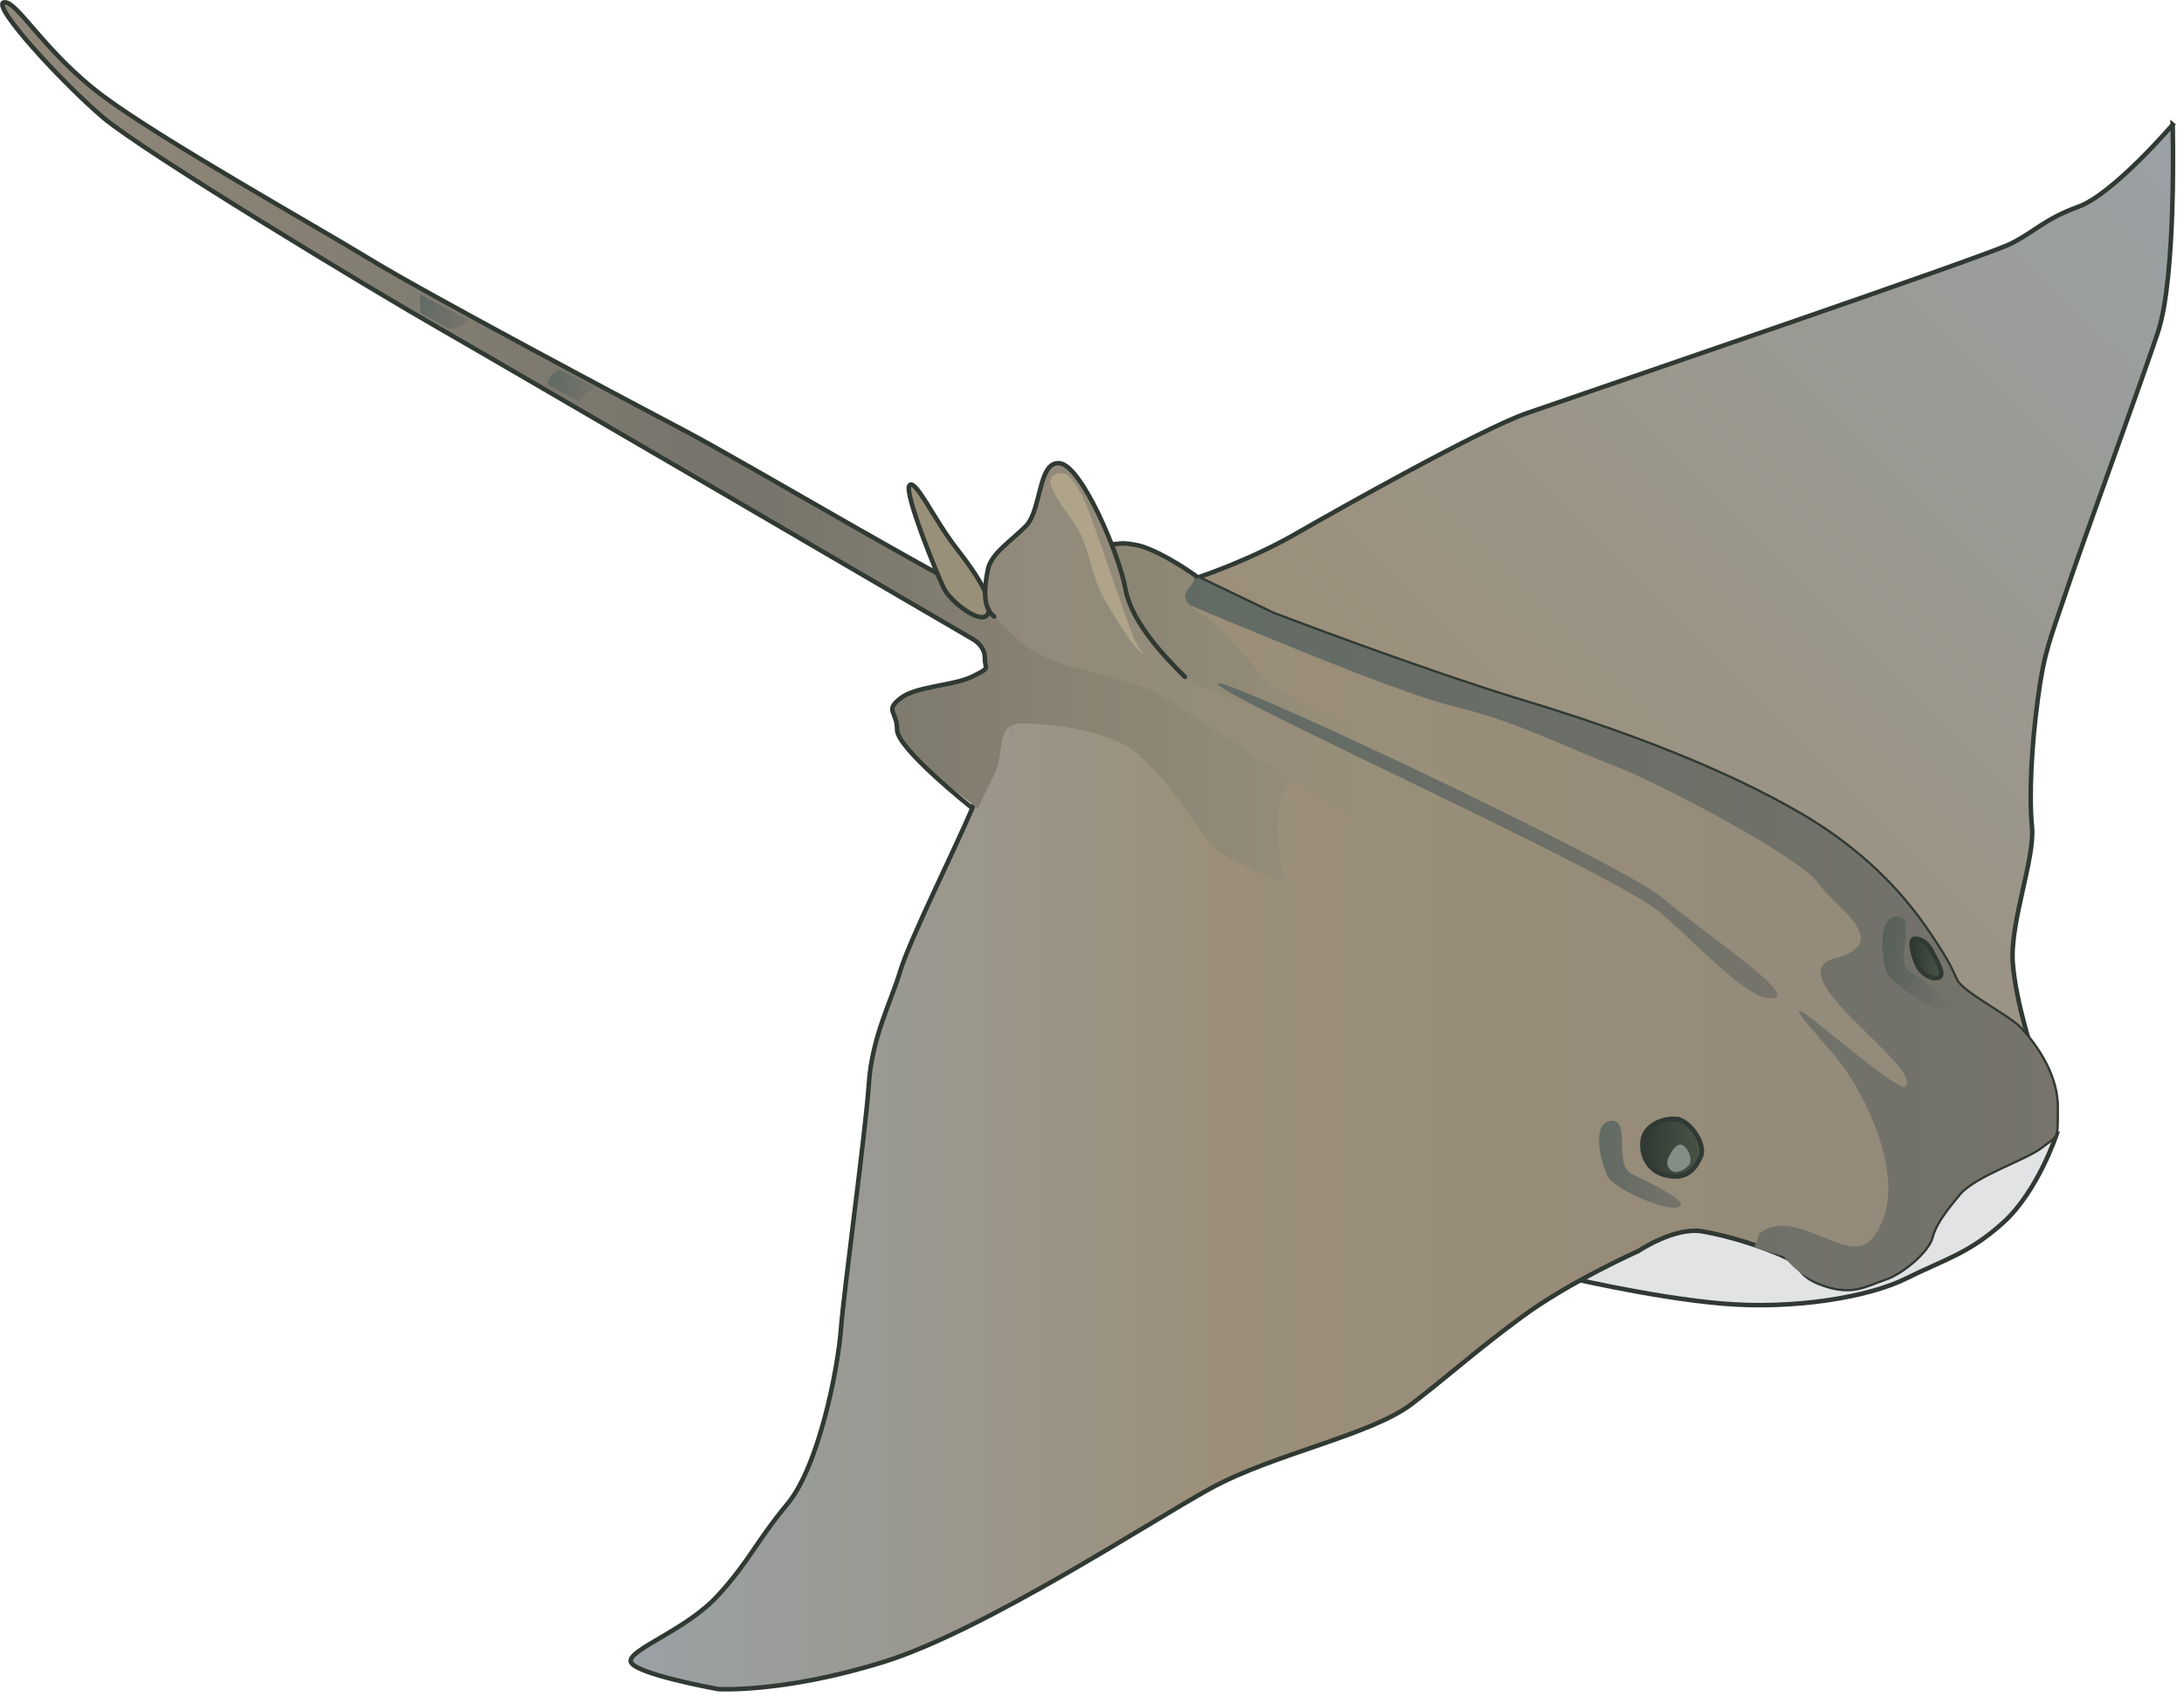
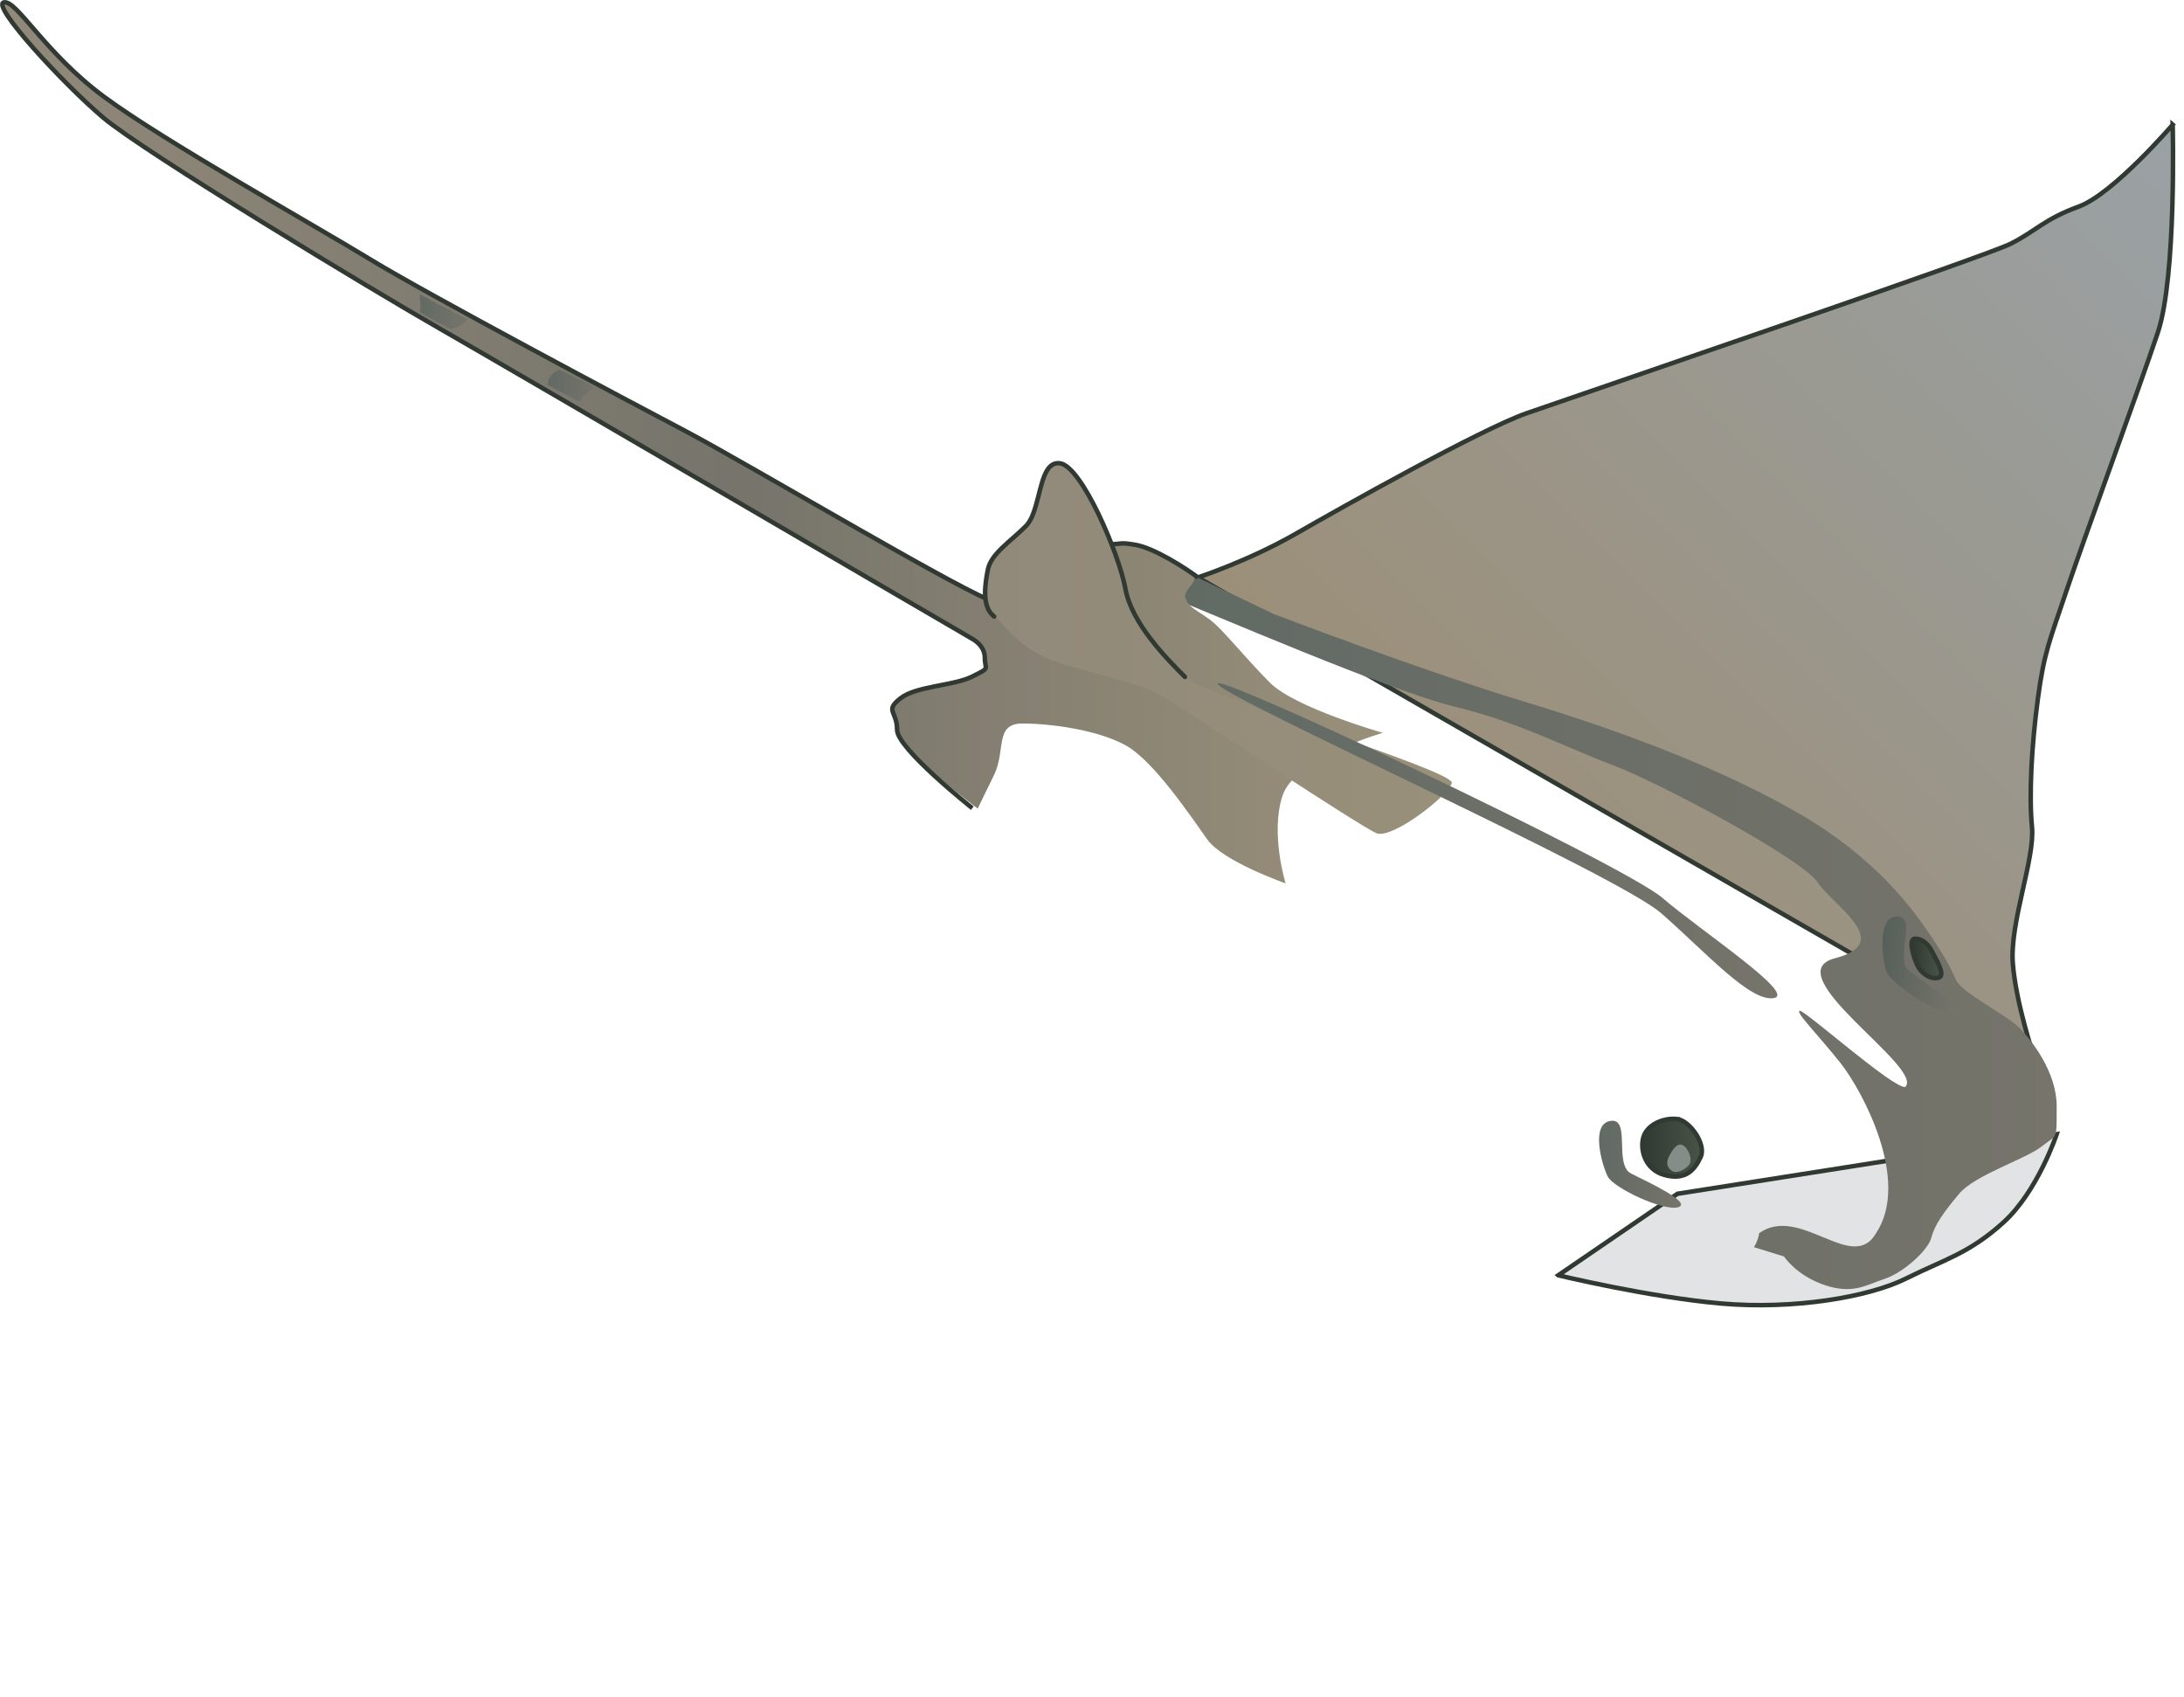
<svg xmlns="http://www.w3.org/2000/svg" xmlns:ns1="https://ian.umces.edu/media-library/" x="0px" y="0px" width="502" height="390" viewBox="0 0 502 390" xml:space="preserve">
  <title>Rhinoptera bonasus (Cownose Ray)</title>
  <desc>
    <ns1:title>Rhinoptera bonasus (Cownose Ray)</ns1:title>
    <ns1:descr>Illustration of Rhinoptera bonasus (Cownose Ray)</ns1:descr>
    <ns1:scene>
      <ns1:contains>fish, cownose, ray, Chordata, Chondrichthyes, Elasmobranchii, Rajiformes, Myliobatidae, Rhinoptera, bonasus, Atlantic, marine, esturaine, oceanodromous</ns1:contains>
      <ns1:when>2004-04-15</ns1:when>
    </ns1:scene>
  </desc>
  <defs />
  <path stroke="#303932" stroke-width="1.037" d="m358.18 293.05s20.904 5.036 37.467 6.485c16.584 1.444 33.869-1.449 42.505-5.76 8.65-4.328 14.389-5.675 22.343-12.876 7.927-7.205 12.241-20.28 12.241-20.28l-87.162 13.696-27.4 18.73z" fill="#E2E3E5" />
  <linearGradient id="ian_symbols_84a3c83c1e9559b49933637a8850c5ba" y2="44.387" gradientUnits="userSpaceOnUse" x2="515.15" y1="208.44" x1="351.09">
    <stop stop-color="#9B8F79" offset="0" />
    <stop stop-color="#9AA1A5" offset="1" />
  </linearGradient>
  <path stroke="#303932" stroke-width="1.037" d="m499.4 28.644s.911 34.773-3.41 47.748c-4.335 12.967-17.488 48.794-21.087 59.597-3.605 10.81-5.057 13.697-6.482 24.507-1.465 10.796-2.065 22.315-1.363 29.53.722 7.208-5.118 21.944-4.409 31.32.723 9.368 5.03 21.995 5.03 21.995l-192.33-110.65s11.661-3.832 22.403-9.986c10.729-6.175 42.91-24.207 53.234-27.775 18.724-6.485 105.38-36.016 111.14-38.906 5.759-2.88 7.725-5.662 15.651-8.541 7.93-2.892 21.63-18.834 21.63-18.834z" fill="url(#ian_symbols_84a3c83c1e9559b49933637a8850c5ba)" />
  <linearGradient id="ian_symbols_10559b89c821e95435c6ce0d5dc086aa" y2="260.29" gradientUnits="userSpaceOnUse" x2="472.74" y1="260.29" x1="144.95">
    <stop stop-color="#9AA1A5" offset="0" />
    <stop stop-color="#9B8F79" offset=".416" />
    <stop stop-color="#91897A" offset="1" />
  </linearGradient>
-   <path stroke="#303932" stroke-width="1.037" d="m144.95 381.65c0 2.894 20.162 6.493 20.162 6.493s15.037.911 38.095-6.283c23.052-7.208 60.621-31.907 75.016-39.823 14.409-7.928 36.934-12.252 46.306-19.446 9.372-7.219 14.746-12.256 25.544-20.169 10.816-7.94 26.535-14.959 26.535-14.959s8.292-5.614 14.733-4.501c6.44 1.117 14.071 3.626 18.723 5.76 4.639 2.137 2.877 4.427 9.38 6.584 6.455 2.157 9.459 0 13.773-1.449 4.321-1.431 9.979-6.569 10.716-9.449.729-2.887 2.768-5.767 6.388-10.095 3.592-4.311 15.415-8.014 19.014-10.895 3.592-2.89 3.409-1.259 3.409-9.176 0-7.924-5.779-15.229-8.643-18.119-2.876-2.873-12.977-7.907-14.422-10.797-1.432-2.893-1.432-3.616-5.746-10.084-4.328-6.485-12.782-18.011-30.067-28.099-17.285-10.081-39.823-18.747-63.591-25.938-23.781-7.205-57.643-20.168-57.643-20.168l-18.002-8.65-46.832 21.614s-.723 23.062-4.321 31.698c-3.599 8.653-14.416 30.266-16.563 37.471-2.161 7.215-6.496 15.118-7.211 25.941-.722 10.804-5.672 46.815-6.401 56.188-.702 9.365-5.125 31.7-12.35 40.34-7.185 8.64-8.623 12.974-15.84 20.881-7.21 7.97-20.16 12.3-20.16 15.16z" fill="url(#ian_symbols_10559b89c821e95435c6ce0d5dc086aa)" />
  <linearGradient id="ian_symbols_aa23c74d8018c8d4b95e2e47432fb471" y2="214.08" gradientUnits="userSpaceOnUse" x2="472.74" y1="214.08" x1="266.42">
    <stop stop-color="#616A64" offset="0" />
    <stop stop-color="#76746B" offset="1" />
  </linearGradient>
  <path d="m472.74 254.24c0-7.924-5.779-15.229-8.643-18.119-2.876-2.873-12.977-7.907-14.422-10.797-1.432-2.893-1.432-3.616-5.746-10.084-4.328-6.485-12.782-18.011-30.067-28.099-17.285-10.081-39.823-18.747-63.591-25.938-23.781-7.205-57.643-20.168-57.643-20.168l-18.994-9.109-7.218 4.247c12.849 5.148 53.193 22.623 67.974 26.215 14.793 3.575 25.55 9.402 36.319 13.433 10.742 4.028 43.457 21.516 47.049 26.904 3.578 5.375 17.913 13.882 4.023 17.464-13.889 3.589 20.601 25.094 16.151 29.584-2.714.449-22.876-17.498-24.22-17.498-1.351 0 4.483 5.847 9.426 12.11 4.909 6.275 16.11 26.894 8.069 39.003-5.389 9.396-17.495-6.731-26.894 0 0 .767-.487 2.036-1.142 3.208l6.887 2.123s2.877 4.427 9.38 6.584c6.455 2.157 9.459 0 13.773-1.449 4.321-1.431 9.979-6.569 10.716-9.449.729-2.887 2.768-5.767 6.388-10.095 3.592-4.311 15.415-8.014 19.014-10.895 3.58-2.85 3.4-1.22 3.4-9.14z" fill="url(#ian_symbols_aa23c74d8018c8d4b95e2e47432fb471)" />
  <linearGradient id="ian_symbols_3b721fe024f9d784558d33d9db6125f5" y2="101.76" gradientUnits="userSpaceOnUse" x2="317.85" y1="101.76" x1=".519">
    <stop stop-color="#91897A" offset="0" />
    <stop stop-color="#76746B" offset=".534" />
    <stop stop-color="#99907A" offset="1" />
  </linearGradient>
  <path d="m.855.548c-2.89.723 13.491 18.535 22.856 26.475 9.372 7.917 62.153 39.81 77.292 48.449 15.118 8.65 122.47 71.326 122.47 71.326s2.876 1.445 2.876 4.325 1.445 2.157-2.876 4.325-12.978 2.167-16.563 5.047c-3.619 2.87-.729 2.87-.729 7.194s18.562 18.109 18.562 18.109.797-1.782 3.667-7.552c2.883-5.75.101-11.992 6.583-11.992 6.489 0 17.286 1.435 23.781 5.037 6.482 3.612 15.125 16.566 18.73 21.614 3.592 5.05 18.001 10.087 18.001 10.087s-3.585-11.519-.702-20.182c2.876-8.625 23.045-14.412 23.045-14.412s-20.169-5.746-25.928-11.506c-5.773-5.77-10.824-12.251-13.7-14.409-2.877-2.157-5.037-2.88-5.753-5.047-.736-2.171 4.038-3.933 1.141-6.09-2.876-2.164-8.352-5.439-12.674-6.161-4.334-.716-2.16 0-9.378 0-7.191 0-19.446 12.974-23.045 12.974s-56.907-31.701-70.606-38.916c-13.7-7.205-59.783-31.688-72.761-39.615-12.964-7.917-47.736-27.373-61.329-37.46-13.586-10.071-20.068-22.326-22.945-21.611z" fill="url(#ian_symbols_3b721fe024f9d784558d33d9db6125f5)" />
  <path stroke="#303932" stroke-width="1.037" d="m275.35 132.69c-2.896-2.164-10.094-6.786-14.416-7.508-4.334-.716-2.16 0-9.378 0-7.191 0-19.446 12.974-23.045 12.974s-56.907-31.701-70.606-38.916c-13.7-7.205-59.783-31.688-72.761-39.615-12.964-7.917-47.736-27.373-61.329-37.46-13.586-10.071-20.068-22.326-22.945-21.611-2.89.723 13.491 18.535 22.856 26.475 9.372 7.917 62.153 39.81 77.292 48.449 15.118 8.65 122.47 71.326 122.47 71.326s2.876 1.445 2.876 4.325 1.445 2.157-2.876 4.325-12.978 2.167-16.563 5.047c-3.619 2.87-.729 2.87-.729 7.194s17.292 18.011 17.292 18.011" fill="none" />
  <linearGradient id="ian_symbols_46f5e4e289d60d44f9de9871a4afa0e4" y2="-11.887" gradientUnits="userSpaceOnUse" x2="53.855" gradientTransform="matrix(.984 .18 -.121 .662 53.173 71.175)" y1="-11.887" x1="41.97">
    <stop stop-color="#616A64" offset="0" />
    <stop stop-color="#76746B" offset="1" />
  </linearGradient>
  <path d="m96.493 67.624c-.048 1.313.351 2.802 0 4.159 1.512.844 2.862 1.577 3.97 2.178.75.409 1.755.952 2.957 1.621 1.871-.226 3.12-1.03 4.085-2.11-3.96-2.094-7.706-4.066-11.007-5.848z" fill="url(#ian_symbols_46f5e4e289d60d44f9de9871a4afa0e4)" />
  <linearGradient id="ian_symbols_4f29ac63d2042f14d5f1384928df876a" y2="77.753" gradientUnits="userSpaceOnUse" x2="91.237" gradientTransform="matrix(.988 .157 -.133 .84 57.042 9.983)" y1="77.753" x1="80.256">
    <stop stop-color="#616A64" offset="0" />
    <stop stop-color="#76746B" offset="1" />
  </linearGradient>
  <path d="m136.86 89.085c-2.667-1.347-5.435-2.708-8.224-4.129-1.722.625-2.62 1.871-2.782 3.471 2.37 1.259 4.848 2.572 7.407 3.939.64-1.376 1.87-2.518 3.59-3.281z" fill="url(#ian_symbols_4f29ac63d2042f14d5f1384928df876a)" />
-   <path stroke="#303932" stroke-width="1.037" d="m209.06 111.5c-1.445 1.448 6.482 20.894 7.934 23.771 1.438 2.894 8.649 8.653 10.081 5.773 1.438-2.88-2.255-8.65-7.299-15.132-5.05-6.48-9.27-15.85-10.71-14.41z" fill="#99907A" />
  <linearGradient id="ian_symbols_7e0f5a3e1f1d3514cd0c8f9506764eca" y2="149.02" gradientUnits="userSpaceOnUse" x2="333.71" y1="149.02" x1="226.43">
    <stop stop-color="#91897A" offset="0" />
    <stop stop-color="#99907A" offset="1" />
  </linearGradient>
  <path d="m316.41 191.47c3.592 1.432 16.563-8.663 17.293-11.533.722-2.876-57.002-20.081-61.344-24.395-4.335-4.325-12.241-12.35-13.687-20.28-1.431-7.923-9.993-28.085-15.017-28.808-1.276-.172-2.167.409-2.863 1.435-2.059 3.113-2.275 10.26-4.976 12.978-3.606 3.599-8.021 6.371-8.744 9.986-.723 3.603-1.432 8.65 1.438 10.807 2.89 2.154 5.003 6.408 11.837 9.459 6.826 3.055 21.593 5.354 27.792 9.372 6.19 4.02 44.67 29.54 48.27 30.98z" fill="url(#ian_symbols_7e0f5a3e1f1d3514cd0c8f9506764eca)" />
  <path stroke="#303932" stroke-width="1.037" stroke-linecap="round" d="m272.36 155.55c-4.335-4.325-12.241-12.35-13.687-20.28-1.431-7.923-9.993-28.085-15.017-28.808-1.276-.172-2.167.409-2.863 1.435-2.059 3.113-2.275 10.26-4.976 12.978-3.606 3.599-8.021 6.371-8.744 9.986-.723 3.603-1.432 8.65 1.438 10.807" fill="none" />
-   <path d="m247.34 120.87c2.876 4.314 3.498 11.519 6.38 16.566 2.877 5.047 7.211 12.249 9.379 12.964 2.154.723.459 1.401-1.701-2.181-2.154-3.623-10.648-31.053-12.823-34.655-2.161-3.609-3.437-5.854-6.279-4.422-2.85 1.45 2.16 7.39 5.04 11.73z" fill="#AFA38A" />
  <linearGradient id="ian_symbols_0d60b29a1e7094f4c95f76cc3c4d767b" y2="263.73" gradientUnits="userSpaceOnUse" x2="391.18" y1="263.73" x1="377.49">
    <stop stop-color="#303932" offset="0" />
    <stop stop-color="#495447" offset="1" />
  </linearGradient>
  <path stroke="#303932" stroke-width="1.037" d="m385.44 257.14c2.971.313 6.826 5.877 5.462 8.728-1.33 2.858-3.355 5.438-8.224 4.158-4.849-1.279-5.834-6.337-4.835-9.023 1.01-2.7 4.63-4.19 7.6-3.87z" fill="url(#ian_symbols_0d60b29a1e7094f4c95f76cc3c4d767b)" />
  <path d="m386.76 263.14c-1.297-.648-2.465 1.293-3.12 2.593-.628 1.293-.628 2.333.527 3.241 1.161.911 3.376-.26 4.152-1.432.78-1.15-.26-3.76-1.56-4.4z" fill="#848E88" />
  <linearGradient id="ian_symbols_b7a79ff75e1dae34bda22052bf91c6c4" y2="220.24" gradientUnits="userSpaceOnUse" x2="446.21" y1="220.24" x1="439.39">
    <stop stop-color="#303932" offset="0" />
    <stop stop-color="#495447" offset="1" />
  </linearGradient>
  <path stroke="#303932" stroke-width="1.037" d="m440.16 215.71c-1.796 0 0 5.375.885 6.722.897 1.347 2.693 2.684 4.49 2.245 1.789-.456-.459-4.051-1.345-5.834-.89-1.79-2.24-3.14-4.02-3.14z" fill="url(#ian_symbols_b7a79ff75e1dae34bda22052bf91c6c4)" />
  <linearGradient id="ian_symbols_21269d2f291b8094217c86207af67036" y2="267.53" gradientUnits="userSpaceOnUse" x2="386.39" y1="267.53" x1="367.55">
    <stop stop-color="#616A64" offset="0" />
    <stop stop-color="#76746B" offset="1" />
  </linearGradient>
  <path d="m370.22 257.56c-4.713.665-2.025 10.085-.682 12.782 1.364 2.69 12.937 8.075 16.219 7.059 3.268-1.02-6.807-5.716-10.838-7.73-4.02-2.02 0-12.79-4.7-12.11z" fill="url(#ian_symbols_21269d2f291b8094217c86207af67036)" />
  <linearGradient id="ian_symbols_3cde61e05dcfe4a4796b4054d7e8c0bf" y2="288.7" gradientUnits="userSpaceOnUse" x2="466.24" gradientTransform="matrix(.989 .151 -.151 .989 33.393 -133)" y1="288.7" x1="447.4">
    <stop stop-color="#57605A" offset="0" />
    <stop stop-color="#76746B" offset="1" />
  </linearGradient>
  <path d="m436.14 210.58c-4.754-.054-3.518 9.646-2.6 12.515.918 2.859 11.573 9.953 14.956 9.439 3.389-.506-5.86-6.681-9.548-9.288-3.68-2.62 1.92-12.63-2.81-12.67z" fill="url(#ian_symbols_3cde61e05dcfe4a4796b4054d7e8c0bf)" />
  <linearGradient id="ian_symbols_4083fa812cefc6b4cd9db5e3d1ac9693" y2="220.59" gradientUnits="userSpaceOnUse" x2="414.94" gradientTransform="matrix(.998 .059 -.059 .998 9.091 -47.439)" y1="220.59" x1="282.33">
    <stop stop-color="#616A64" offset="0" />
    <stop stop-color="#76746B" offset="1" />
  </linearGradient>
  <path d="m407.68 229.36c5.428-.875-16.597-15.341-25.584-23.048-8.974-7.708-104.63-52.839-102.15-49.095 2.478 3.73 91.7 43.696 101.94 52.677 10.24 8.97 20.35 20.34 25.79 19.46z" fill="url(#ian_symbols_4083fa812cefc6b4cd9db5e3d1ac9693)" />
</svg>